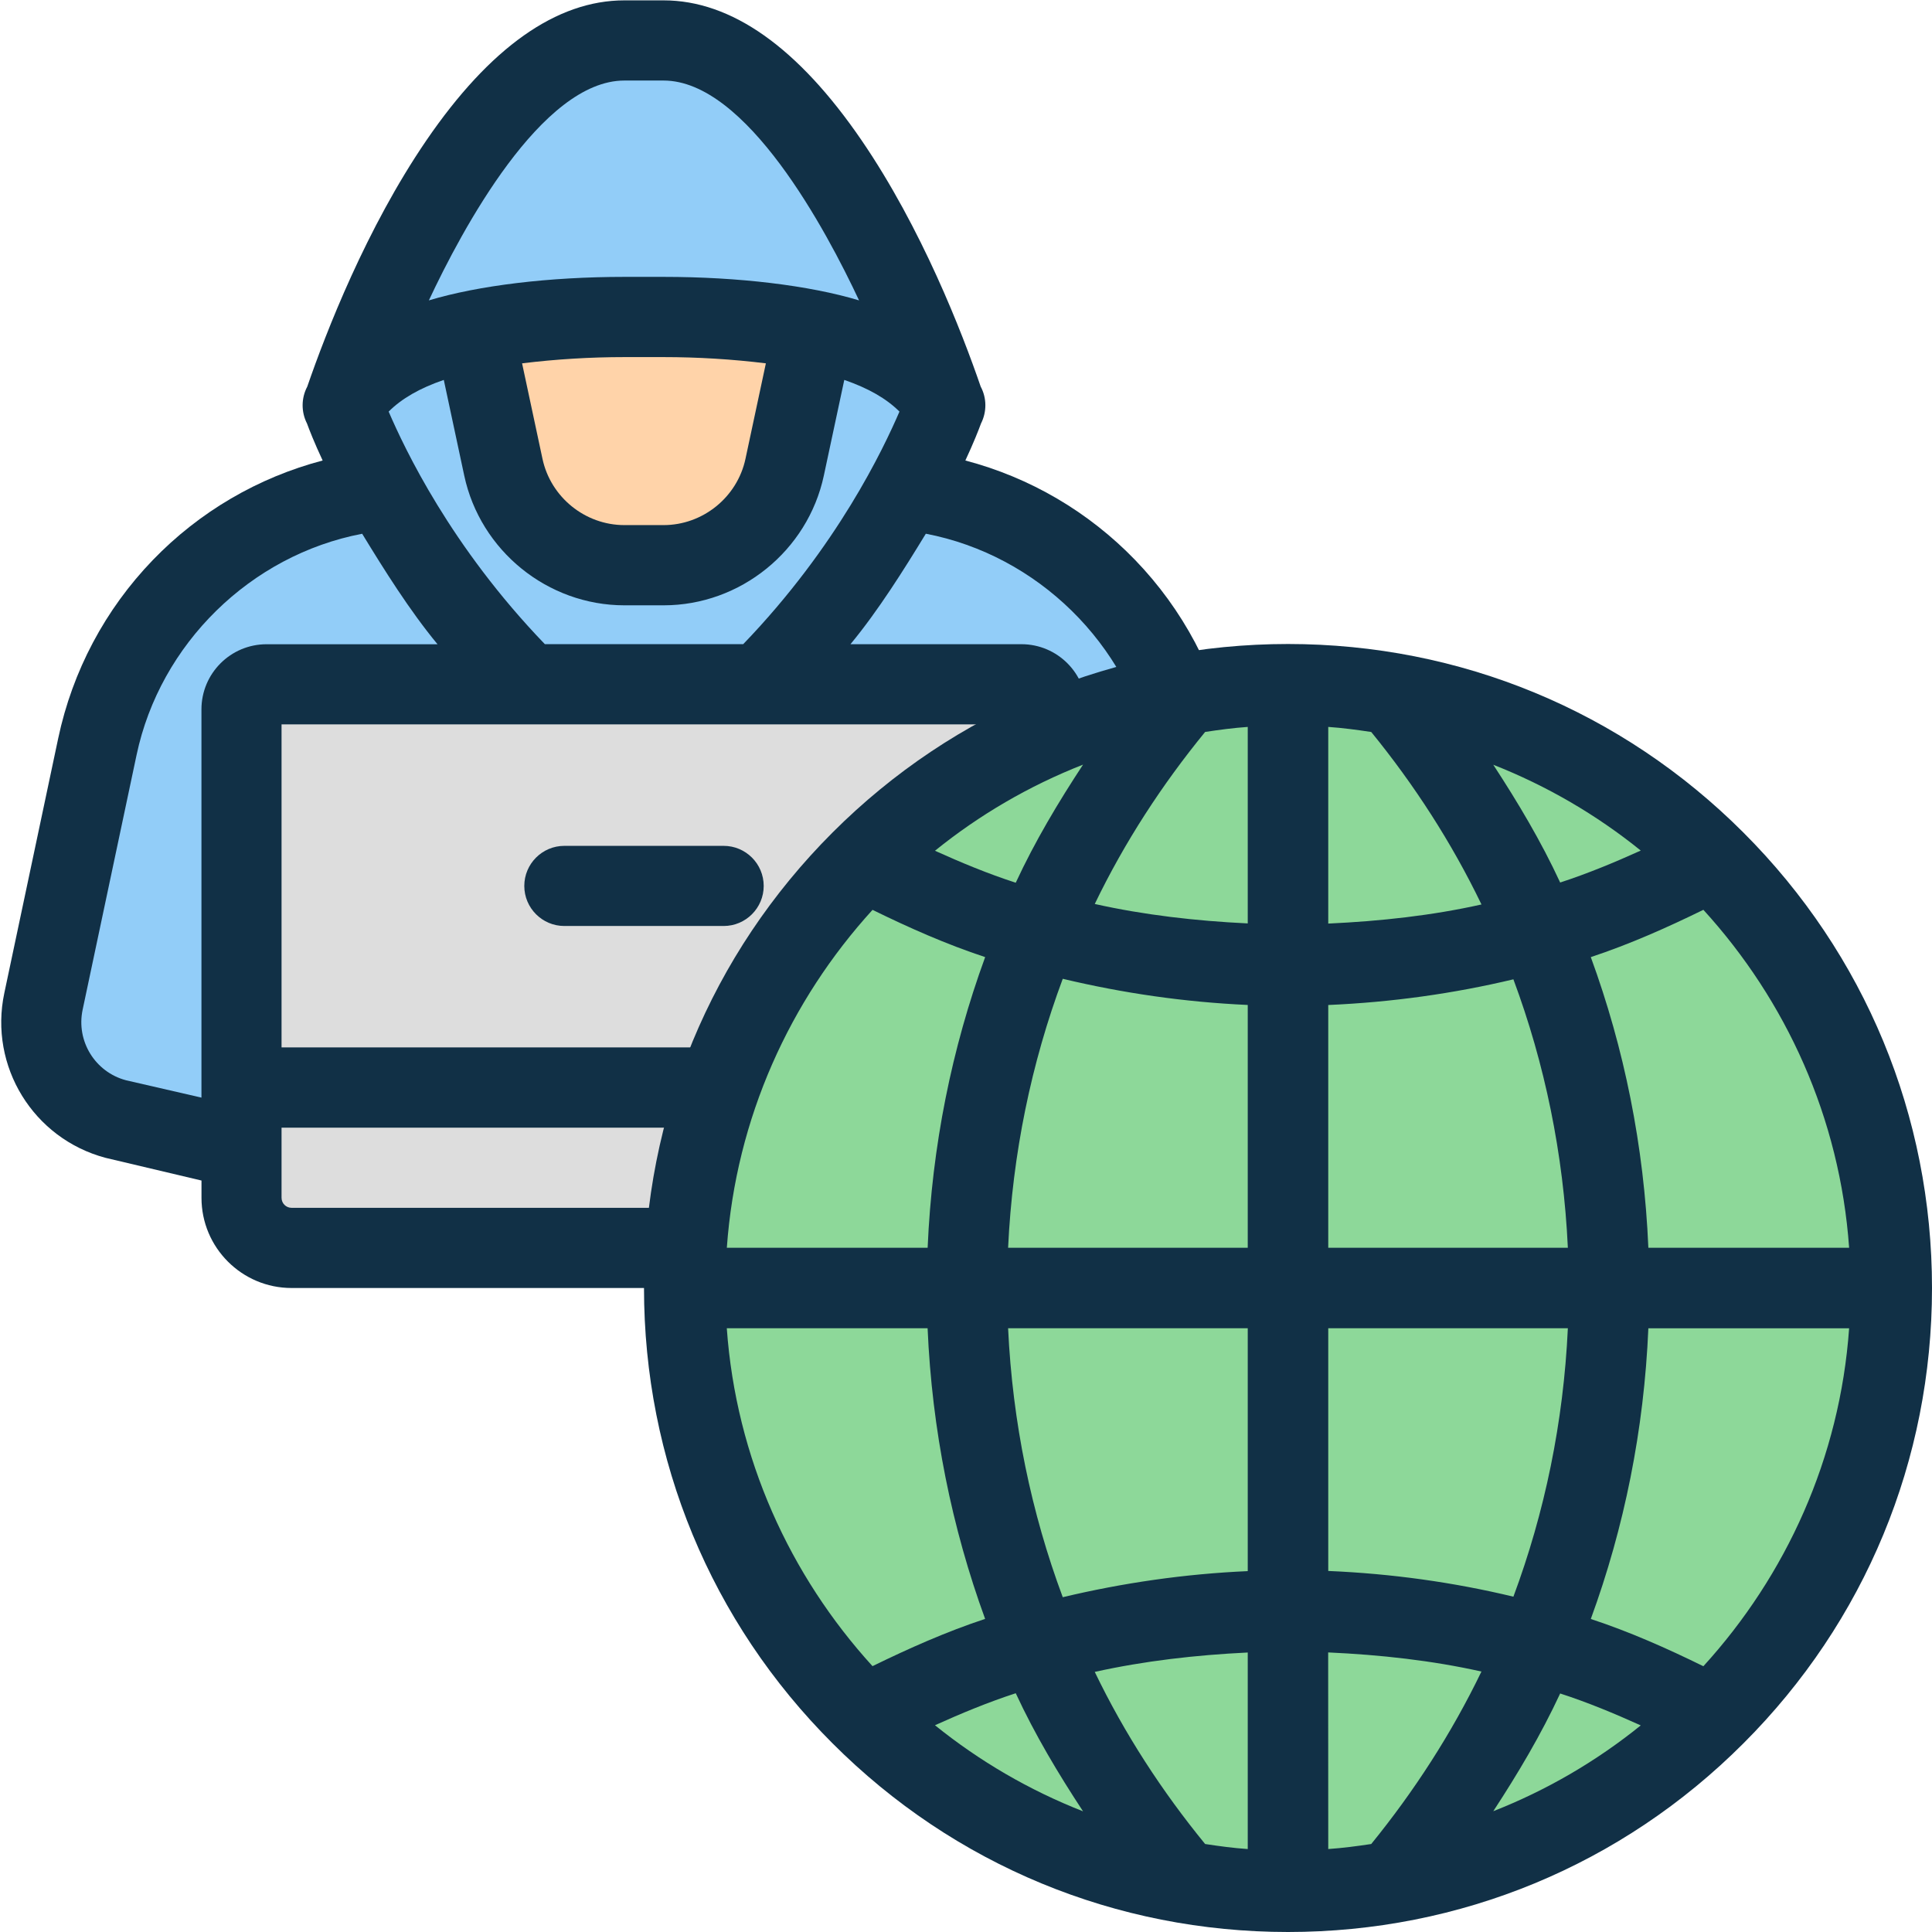
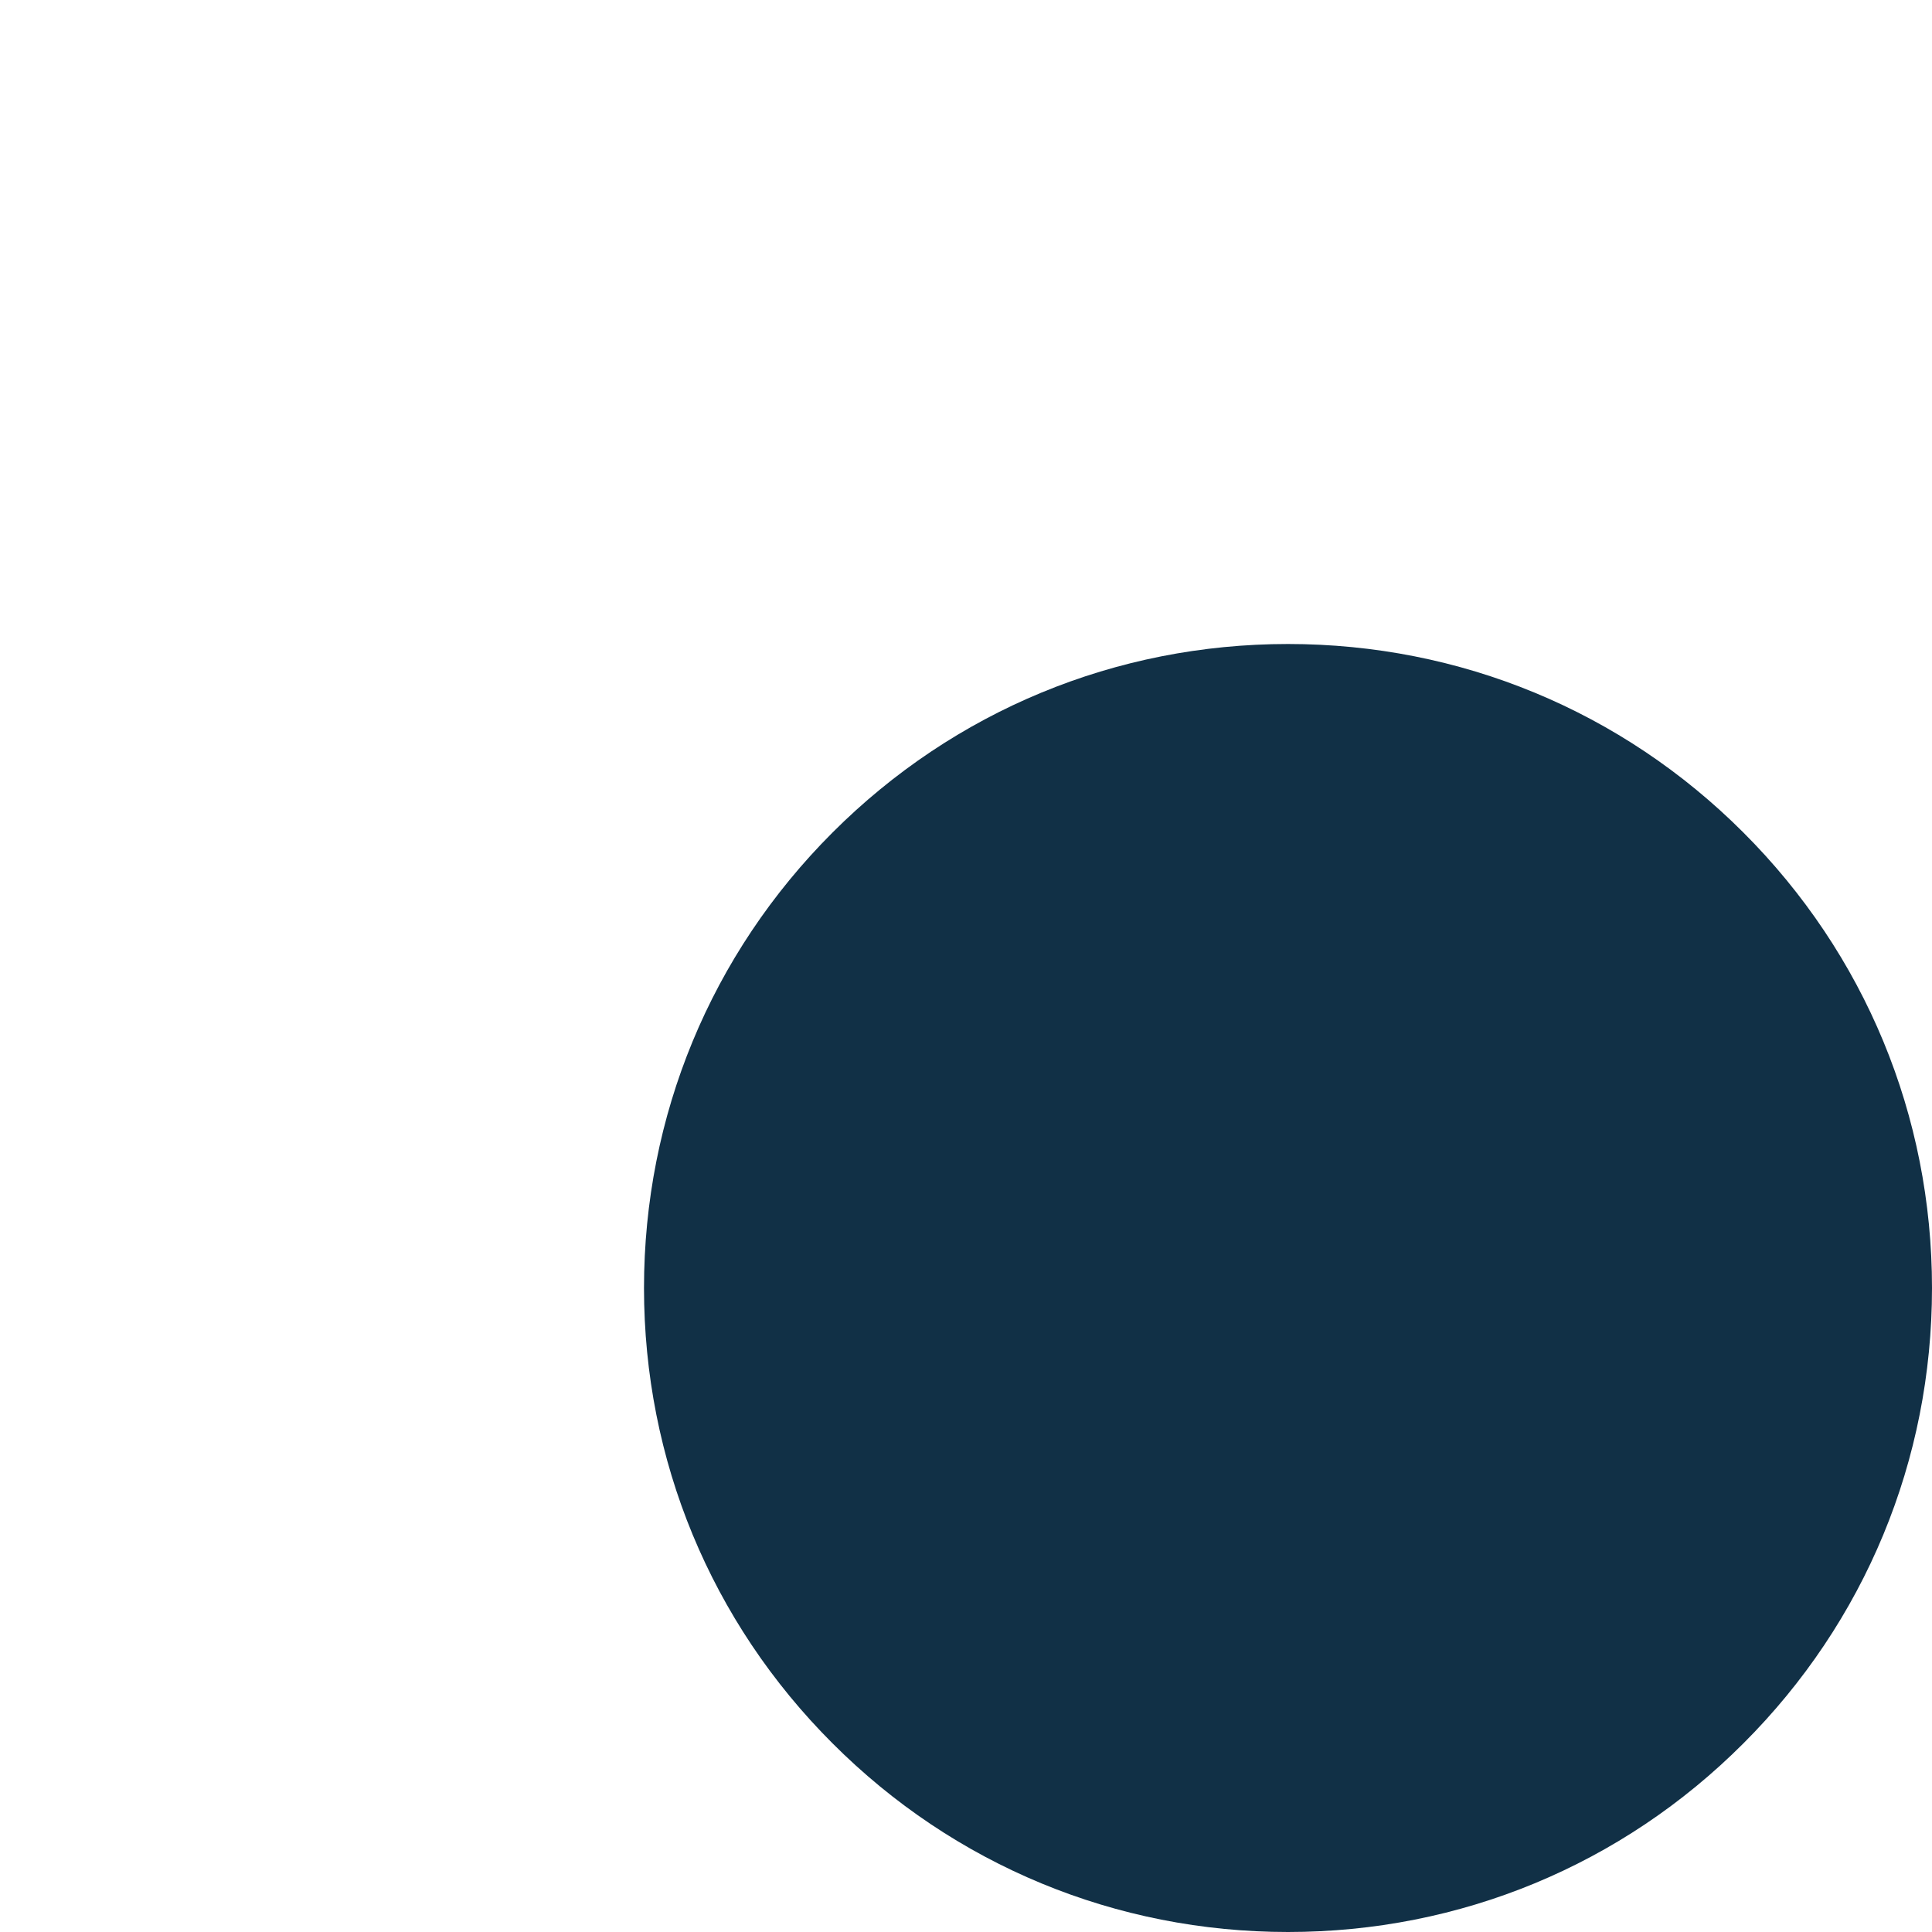
<svg xmlns="http://www.w3.org/2000/svg" version="1.1" id="Layer_1" x="0px" y="0px" width="48px" height="48px" viewBox="0 0 48 48" enable-background="new 0 0 48 48" xml:space="preserve">
  <g id="Shape_505_copy_1_" enable-background="new    ">
    <g id="Shape_505_copy">
      <g>
-         <path fill="#113046" d="M31.893,24.673l-1.338-6.329c-0.354-1.672-1.168-3.203-2.352-4.43c-1.156-1.197-2.613-2.051-4.219-2.473     c0.206-0.441,0.331-0.762,0.389-0.92c0.146-0.288,0.145-0.631-0.008-0.916c-0.464-1.35-1.466-3.935-2.958-6.117     c-1.579-2.309-3.234-3.479-4.92-3.479c-0.168,0-0.806,0-0.974,0c-1.686,0-3.341,1.17-4.92,3.479     C9.101,5.671,8.099,8.256,7.634,9.605C7.483,9.89,7.48,10.233,7.627,10.521C7.685,10.68,7.81,11,8.016,11.441     c-1.605,0.422-3.063,1.275-4.219,2.473c-1.184,1.227-1.997,2.758-2.351,4.43l-1.339,6.329c-0.385,1.818,0.72,3.615,2.515,4.093     l2.384,0.564v0.429C5.005,30.995,6.009,32,7.243,32h17.513c1.234,0,2.238-1.005,2.238-2.241V29.33l2.385-0.564     C31.174,28.288,32.277,26.491,31.893,24.673z" />
-       </g>
+         </g>
    </g>
  </g>
  <g id="Shape_505_copy_2_1_">
    <g id="Shape_505_copy_2">
      <g>
-         <path fill="#92CDF8" d="M3.393,18.757l-1.34,6.329c-0.165,0.779,0.309,1.549,1.078,1.753l1.874,0.431v-9.646     c0-0.893,0.725-1.618,1.617-1.618h4.248c-0.696-0.843-1.325-1.849-1.872-2.745C6.226,13.791,3.977,15.995,3.393,18.757z      M16.486,6.879c1.863,0,3.621,0.212,4.857,0.584c-0.816-1.742-2.8-5.462-4.857-5.462c-0.478,0-0.543,0-0.974,0     c-2.056,0-4.041,3.72-4.857,5.462c1.236-0.372,2.995-0.584,4.858-0.584C15.679,6.879,16.32,6.879,16.486,6.879z M20.976,9.439     l-0.508,2.377c-0.399,1.867-2.073,3.223-3.98,3.223c-0.171,0-0.803,0-0.974,0c-1.907,0-3.581-1.355-3.98-3.223l-0.508-2.377     c-0.596,0.204-1.045,0.462-1.37,0.787c0.396,0.918,1.539,3.347,3.881,5.778h4.928c2.342-2.432,3.485-4.86,3.882-5.778     C22.021,9.901,21.571,9.644,20.976,9.439z M29.947,25.086l-1.34-6.329c-0.586-2.762-2.834-4.966-5.605-5.497     c-0.547,0.896-1.176,1.902-1.872,2.745h4.247c0.893,0,1.616,0.726,1.616,1.618v9.646l1.875-0.432     C29.639,26.635,30.111,25.865,29.947,25.086z" />
-       </g>
+         </g>
    </g>
  </g>
  <g id="Shape_505_copy_3_1_" enable-background="new    ">
    <g id="Shape_505_copy_3">
      <g>
-         <path fill="#FFD3A9" d="M16.486,8.872c-0.417,0-0.586,0-0.973,0c-0.847,0-1.701,0.052-2.542,0.155l0.507,2.373     c0.204,0.954,1.06,1.646,2.035,1.646c0.472,0,0.501,0,0.973,0c0.975,0,1.831-0.692,2.035-1.646l0.507-2.373     C18.188,8.924,17.333,8.872,16.486,8.872z" />
-       </g>
+         </g>
    </g>
  </g>
  <g id="Shape_505_copy_4_1_">
    <g id="Shape_505_copy_4">
      <g>
-         <path fill="#DDDDDD" d="M6.995,17.997v8.026h18.01v-8.026H6.995z M17.979,23.006h-3.958c-0.549,0-0.995-0.446-0.995-0.995     c0-0.55,0.446-0.996,0.995-0.996h3.958c0.549,0,0.995,0.446,0.995,0.996C18.974,22.56,18.527,23.006,17.979,23.006z      M6.995,29.759c0,0.138,0.112,0.249,0.249,0.249h17.513c0.138,0,0.249-0.111,0.249-0.249v-1.743H6.995V29.759z" />
-       </g>
+         </g>
    </g>
  </g>
  <g id="Shape_1_copy_20_1_" enable-background="new    ">
    <g id="Shape_1_copy_20">
      <g>
        <path fill="#113046" d="M43.314,20.684C40.293,17.661,36.275,16,32,16s-8.293,1.661-11.316,4.684S16,27.725,16,32     s1.661,8.293,4.685,11.314C23.707,46.339,27.725,48,32,48s8.293-1.661,11.314-4.686C46.338,40.293,48,36.275,48,32     S46.338,23.707,43.314,20.684z" />
      </g>
    </g>
  </g>
  <g id="Shape_1_copy_21_1_" enable-background="new    ">
    <g id="Shape_1_copy_21">
      <g>
-         <path fill="#8DD899" d="M38.953,33H33v6.03c1.577,0.067,3.115,0.282,4.6,0.639C38.379,37.576,38.844,35.336,38.953,33z      M26.908,18.997c-1.34,0.526-2.578,1.249-3.679,2.14c0.654,0.295,1.317,0.571,2.007,0.794     C25.713,20.902,26.291,19.936,26.908,18.997z M37.6,24.331c-1.483,0.354-3.021,0.569-4.6,0.638V31h5.953     C38.844,28.664,38.379,26.424,37.6,24.331z M23.046,33h-4.989c0.23,3.225,1.567,6.141,3.62,8.395     c0.906-0.442,1.829-0.854,2.798-1.174C23.647,37.952,23.155,35.527,23.046,33z M40.953,31h4.988     c-0.229-3.227-1.567-6.143-3.621-8.396c-0.905,0.443-1.828,0.854-2.797,1.175C40.354,26.047,40.846,28.473,40.953,31z      M34.068,18.186c-0.354-0.053-0.707-0.101-1.068-0.126v4.886c1.299-0.06,2.576-0.199,3.807-0.475     C36.063,20.929,35.137,19.498,34.068,18.186z M40.764,21.132c-1.098-0.887-2.33-1.607-3.664-2.132     c0.612,0.937,1.187,1.9,1.662,2.926C39.449,21.702,40.111,21.427,40.764,21.132z M24.476,23.779     c-0.969-0.32-1.893-0.73-2.798-1.174c-2.053,2.254-3.39,5.17-3.62,8.395h4.989C23.155,28.473,23.647,26.048,24.476,23.779z      M27.199,22.459c1.229,0.274,2.504,0.421,3.801,0.483V18.06c-0.357,0.025-0.709,0.072-1.059,0.125     C28.871,19.493,27.941,20.92,27.199,22.459z M37.1,44.999c1.334-0.524,2.566-1.245,3.664-2.132     c-0.652-0.294-1.313-0.57-2.002-0.793C38.285,43.1,37.712,44.063,37.1,44.999z M33,45.939c0.361-0.025,0.715-0.072,1.068-0.125     c1.067-1.313,1.994-2.744,2.738-4.285c-1.23-0.275-2.509-0.416-3.808-0.475L33,45.939L33,45.939z M23.229,42.863     c1.102,0.89,2.339,1.613,3.679,2.139c-0.617-0.938-1.195-1.904-1.672-2.934C24.547,42.292,23.883,42.568,23.229,42.863z      M39.523,40.223c0.969,0.319,1.892,0.73,2.797,1.174c2.054-2.254,3.392-5.17,3.621-8.396h-4.988     C40.846,35.527,40.354,37.953,39.523,40.223z M25.046,31H31v-6.032c-1.576-0.071-3.109-0.295-4.596-0.65     C25.623,26.414,25.156,28.659,25.046,31z M29.941,45.814c0.35,0.053,0.701,0.101,1.059,0.125v-4.883     c-1.297,0.063-2.57,0.209-3.801,0.482C27.941,43.079,28.871,44.506,29.941,45.814z M26.404,39.682     c1.486-0.354,3.02-0.578,4.596-0.648V33h-5.954C25.156,35.341,25.623,37.586,26.404,39.682z" />
-       </g>
+         </g>
    </g>
  </g>
</svg>